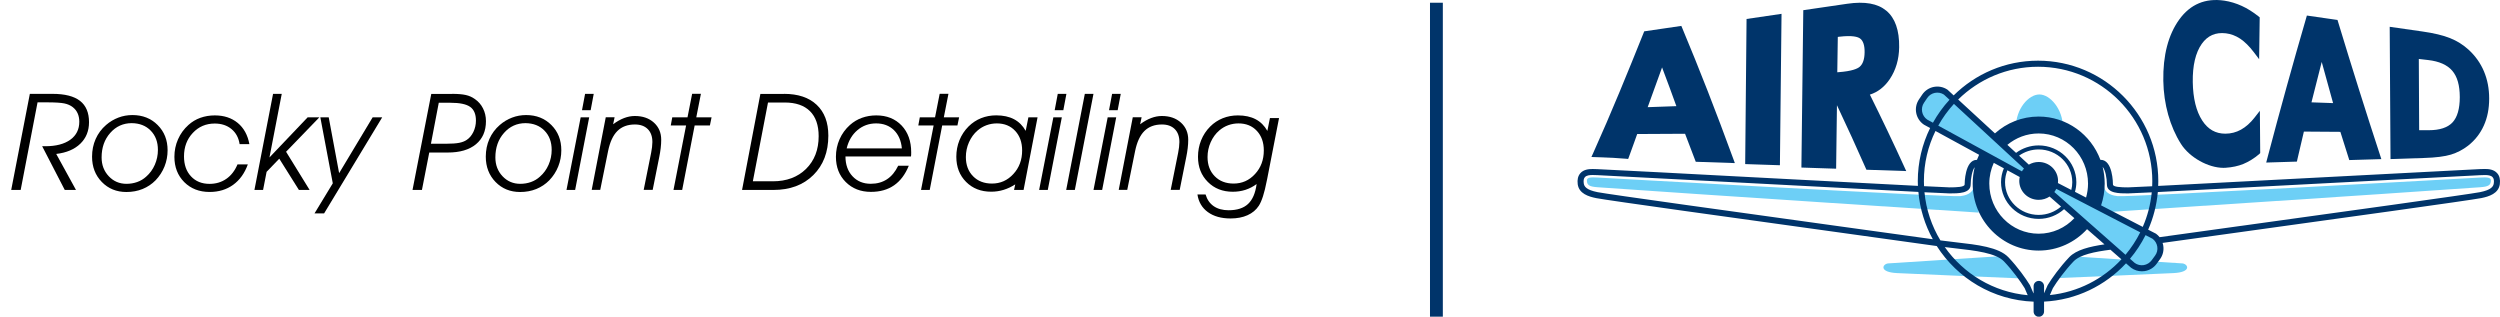
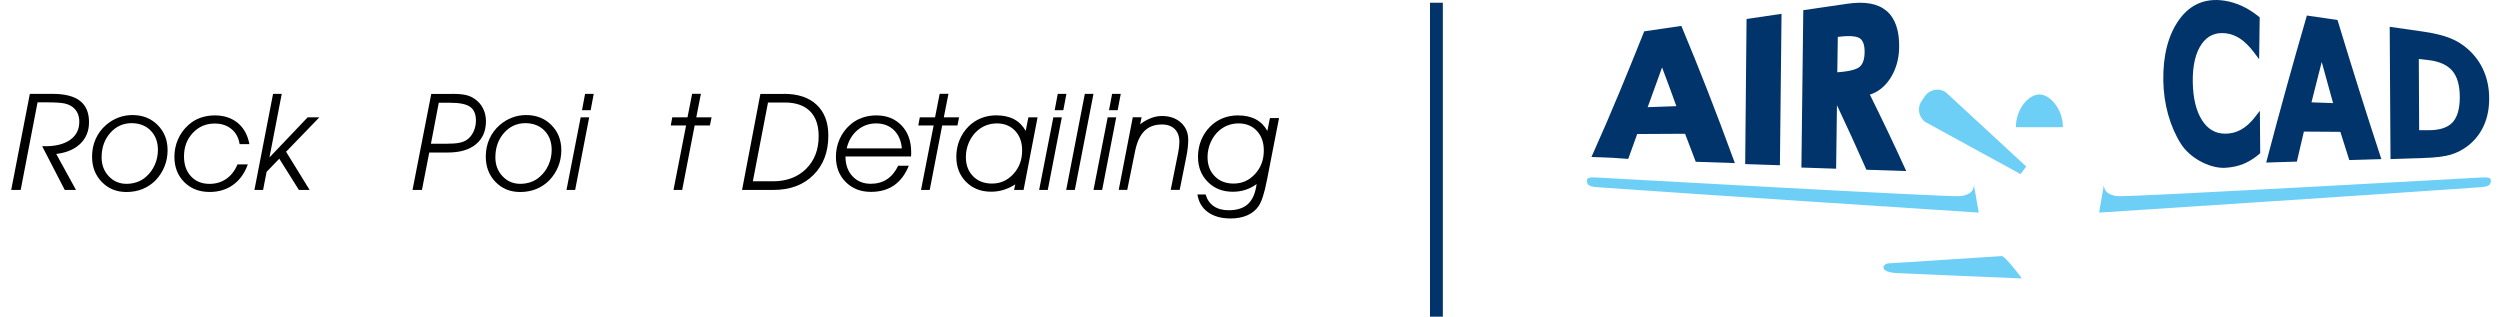
<svg xmlns="http://www.w3.org/2000/svg" version="1.1" x="0px" y="0px" viewBox="0 0 583.85 73.96" style="enable-background:new 0 0 583.85 73.96;" xml:space="preserve">
  <style type="text/css">
	.st0{display:none;}
	.st1{display:inline;stroke:#FFFFFF;stroke-miterlimit:10;}
	.st2{fill:#6DCFF6;}
	.st3{fill:none;stroke:#ED1C24;stroke-miterlimit:10;}
	.st4{fill:#00346A;}
	.st5{fill:none;stroke:#00346A;stroke-width:3;stroke-miterlimit:10;}
</style>
  <g id="Layer_2" class="st0">
    <rect x="-102.77" y="-269.02" class="st1" width="792" height="612" />
  </g>
  <g id="Layer_1">
    <g>
      <g>
        <path class="st2" d="M462.11,49.65c0,0-66.52-4.32-88.98-5.92c-1.95-0.14-2.47-0.48-2.53-1.5c-0.05-0.86,0.98-0.84,2.47-0.77     c1.31,0.07,82.42,4.63,84.71,4.35c0.83-0.1,3.2-0.42,3.2-2.65" />
      </g>
      <g>
        <path class="st2" d="M468.52,60.56c-0.27-0.28-0.58-0.53-0.93-0.76l-26.69,1.72c-1.32,0.21-2.09,2.06,2.16,2.26     c6.58,0.32,23.57,1.02,29.12,1.25C471.19,63.65,469.92,62.03,468.52,60.56z" />
-         <path class="st2" d="M509.74,61.52l-25.2-1.62c-0.3,0.2-0.57,0.42-0.8,0.66c-1.37,1.44-2.63,3.03-3.61,4.4     c6.72-0.28,21.43-0.89,27.45-1.18C511.83,63.58,511.06,61.73,509.74,61.52z" />
        <g>
          <path class="st2" d="M470.79,29.7c0-4.22,2.93-7.64,5.49-7.64c2.49,0,5.49,3.42,5.49,7.64" />
        </g>
        <g>
          <path class="st2" d="M490.22,49.65c0,0,66.52-4.32,88.98-5.92c1.95-0.14,2.47-0.48,2.53-1.5c0.05-0.86-0.98-0.84-2.47-0.77      c-1.31,0.07-82.42,4.63-84.71,4.35c-0.83-0.1-3.2-0.42-3.2-2.65" />
        </g>
        <g>
          <path class="st2" d="M471.89,40.66l-22.17-12.12c-1.63-1.09-2.06-3.3-0.96-4.92l0.75-1.11c1.09-1.63,3.3-2.06,4.92-0.96      l18.77,17.33" />
        </g>
        <g>
-           <path class="st2" d="M479.25,45.42l18.88,16.55c1.58,1.15,3.8,0.8,4.95-0.78l0.79-1.08c1.15-1.58,0.8-3.8-0.78-4.95      l-22.62-11.72" />
-         </g>
+           </g>
      </g>
    </g>
    <g>
      <path class="st3" d="M474.1,39.06" />
    </g>
    <g>
      <path class="st4" d="M374.19,36.75c1.72,0.07,3.2,0.12,5.52,0.32l0.53,0.05l0.19-0.5c0.51-1.35,0.83-2.26,1.18-3.25    c0.22-0.62,0.45-1.27,0.74-2.07l11.18-0.06c0.9,2.32,1.39,3.6,2.33,6.1l0.17,0.44l9.13,0.31l-0.36-0.98    c-3.99-10.91-7.89-20.91-11.93-30.56l-0.21-0.5l-8.67,1.27l-0.15,0.38c-3.59,8.95-7.46,18.48-11.75,28.01l-0.43,0.95l1.04,0.04    C373.23,36.71,373.72,36.73,374.19,36.75z M387.87,16.55c0.02-0.05,0.14-0.39,0.29-0.81l0.2,0.54c1.28,3.39,1.96,5.23,3.14,8.51    l-6.7,0.24C385.93,21.95,386.6,20.09,387.87,16.55z" />
      <polygon class="st4" points="416.06,3.23 407.89,4.43 407.57,38.32 415.68,38.59   " />
      <path class="st4" d="M429,24.57c2.36,4.99,4.61,9.91,6.7,14.66l0.18,0.41l9.3,0.31l-0.47-1.03c-2.48-5.44-5.18-11.1-8.02-16.82    c1.86-0.59,3.43-1.81,4.66-3.64c1.4-2.09,2.14-4.59,2.18-7.43c0.06-3.95-0.95-6.82-2.99-8.52c-2.04-1.7-5.03-2.23-9.14-1.63    l-10.26,1.5l-0.44,36.75l8.11,0.27L429,24.57z M429.2,8.62l0.4-0.05c3.01-0.35,4.27,0.03,4.8,0.42c0.73,0.53,1.09,1.63,1.06,3.25    c-0.02,1.57-0.4,2.7-1.13,3.34c-0.52,0.46-1.81,1.05-5,1.28l-0.25,0.02L429.2,8.62z" />
      <path class="st4" d="M509.35,33.62c2.01,3.16,6.37,5.58,9.94,5.58c0.17,0,0.33-0.01,0.49-0.02c1.54-0.1,2.92-0.4,4.11-0.88    c1.28-0.53,2.53-1.3,3.71-2.3l0.25-0.25l-0.08-9.88l-1.24,1.59c-0.98,1.25-2.04,2.19-3.17,2.82c-1.12,0.62-2.35,0.94-3.64,0.94    c-0.01,0-0.01,0-0.02,0c-2.28,0-4.05-1.01-5.39-3.07c-1.41-2.17-2.15-5.19-2.21-8.98c-0.06-3.86,0.65-6.86,2.09-8.91    c1.38-1.95,3.22-2.76,5.64-2.48c1.17,0.14,2.29,0.56,3.35,1.26c1.06,0.71,2.13,1.77,3.18,3.15l1.24,1.64l0.13-9.78l-0.27-0.22    c-1.29-1.02-2.6-1.85-3.9-2.44c-1.33-0.61-2.72-1.03-4.12-1.24c-4.37-0.64-7.9,0.83-10.48,4.39c-2.58,3.56-3.84,8.39-3.74,14.33    C505.31,24.33,506.78,29.57,509.35,33.62z" />
      <path class="st4" d="M536.53,37.22c0.61-2.65,0.94-4.05,1.52-6.49l8.52,0.06c0.73,2.34,1.14,3.65,1.92,6.08l0.16,0.51l7.49-0.22    l-0.29-0.9c-3.28-10-6.49-20.2-9.82-31.17l-0.13-0.43l-7.15-1.03l-0.17,0.59c-3.03,10.4-6.09,21.44-9.09,32.83l-0.24,0.91    l7.17-0.22L536.53,37.22z M542.19,14.57c0-0.02,0.01-0.05,0.03-0.11c0.02,0.06,0.03,0.11,0.03,0.13c1.07,3.91,1.63,5.95,2.62,9.49    l-5.05-0.18C540.72,20.29,541.23,18.3,542.19,14.57z" />
      <path class="st4" d="M566.17,36.89c2.69-0.08,4.79-0.35,6.24-0.79c1.45-0.45,2.79-1.15,3.99-2.08c1.6-1.26,2.84-2.84,3.67-4.69    c0.84-1.86,1.25-3.93,1.25-6.3c0-2.34-0.4-4.42-1.22-6.37c-0.81-1.92-2.02-3.62-3.61-5.07c-1.24-1.13-2.68-2.04-4.29-2.68    c-1.62-0.65-3.8-1.18-6.5-1.56l-7.61-1.09l0.19,30.89L566.17,36.89z M567.05,14.02c2.58,0.29,4.48,1.13,5.65,2.5    c1.18,1.38,1.75,3.39,1.76,6.15c0,2.72-0.57,4.71-1.7,5.92c-1.13,1.21-2.99,1.82-5.53,1.82c-0.01,0-0.02,0-0.02,0l-2.24,0    l-0.08-16.64L567.05,14.02z" />
-       <path class="st4" d="M583.2,40.46c-0.77-0.88-1.95-1-2.89-1c-0.35,0-0.71,0.02-1.08,0.03l-0.05,0c-5.04,0.24-20.1,1.04-36.04,1.88    c-13.85,0.73-30.04,1.59-39.12,2.05c0.01-0.37,0.03-0.74,0.03-1.11c0-15.52-12.6-28.14-28.09-28.14c-7.67,0-14.63,3.1-19.7,8.11    l-1.37-1.27l-0.08-0.07c-1.95-1.31-4.59-0.79-5.9,1.16l-0.75,1.11c-1.31,1.95-0.79,4.59,1.15,5.9l1.45,0.79    c-1.84,3.74-2.88,7.96-2.88,12.41c0,0.37,0.01,0.73,0.03,1.1c-9.13-0.46-25.11-1.31-38.8-2.03c-14.44-0.77-30.81-1.63-36.08-1.88    c-0.37-0.02-0.74-0.03-1.08-0.03c-0.94,0-2.12,0.11-2.89,1c-0.54,0.63-0.74,1.49-0.6,2.56c0.3,2.18,2.49,2.88,4.37,3.25    c2.65,0.52,33.3,4.77,55.71,7.87c11.94,1.65,21.41,2.96,23.77,3.31c4.82,7.54,13.12,12.64,22.62,12.99v2.31    c0,0.67,0.55,1.22,1.22,1.22c0.67,0,1.22-0.55,1.22-1.22v-2.32c7.54-0.37,14.3-3.74,19.14-8.94l1.16,1.01l0.05,0.04    c0.73,0.53,1.6,0.81,2.49,0.81c0.22,0,0.45-0.02,0.67-0.05c1.12-0.18,2.11-0.78,2.78-1.7l0.79-1.08c0.67-0.92,0.94-2.04,0.76-3.16    c-0.03-0.22-0.09-0.43-0.16-0.64c4.37-0.61,10.94-1.52,18.51-2.57l0.21-0.03c22.38-3.1,53.03-7.34,55.67-7.86    c1.87-0.37,4.06-1.07,4.37-3.25C583.95,41.94,583.75,41.08,583.2,40.46z M475.97,15.59c14.71,0,26.68,11.99,26.68,26.73    c0,0.4-0.01,0.79-0.03,1.18c-3.24,0.16-5.32,0.26-5.64,0.26c-1.64,0-3.52-0.08-3.52-0.67c0-0.24-0.03-5.76-2.85-5.76h-0.08    c0,0,0,0,0,0c-2.21-5.91-7.83-10.11-14.42-10.11c-3.92,0-7.49,1.49-10.21,3.93l-8.59-7.91C462.13,18.51,468.71,15.59,475.97,15.59    z M491.53,42.88c0-1.35-0.17-2.66-0.48-3.91c0.62,0.67,1,2.66,1,4.12c0,2.08,2.85,2.08,4.93,2.08c0.34,0,2.36-0.09,5.54-0.25    c-0.28,2.84-1,5.56-2.1,8.07l-9.73-5.03C491.23,46.37,491.53,44.66,491.53,42.88z M476.11,33.96c-1.98,0-3.81,0.65-5.28,1.74    l-2.03-1.87c1.99-1.66,4.53-2.66,7.31-2.66c6.37,0,11.53,5.24,11.53,11.71c0,1.13-0.17,2.22-0.46,3.26l-2.59-1.34    c0.2-0.72,0.32-1.48,0.32-2.26C484.9,37.81,480.96,33.96,476.11,33.96z M476.11,37.83c-0.84,0-1.62,0.23-2.3,0.62l-2.28-2.1    c1.29-0.91,2.87-1.45,4.58-1.45c4.33,0,7.85,3.43,7.85,7.64c0,0.63-0.08,1.23-0.23,1.82l-3.12-1.61c0.02-0.16,0.03-0.33,0.03-0.5    C480.64,39.81,478.61,37.83,476.11,37.83z M472.68,39.36c-0.18,0.2-0.34,0.43-0.48,0.66l-19.54-10.68    c1.02-1.84,2.25-3.54,3.66-5.08L472.68,39.36z M465.63,38.03l2.35,1.28c-0.42,1-0.66,2.09-0.66,3.23c0,4.73,3.94,8.58,8.79,8.58    c2.29,0,4.37-0.87,5.93-2.27l2.41,2.1c-2.1,2.24-5.06,3.63-8.34,3.63c-6.37,0-11.53-5.24-11.53-11.71    C464.58,41.15,464.96,39.51,465.63,38.03z M476.11,50.19c-4.33,0-7.85-3.43-7.85-7.64c0-0.98,0.2-1.92,0.55-2.78l2.87,1.57    c-0.06,0.29-0.1,0.6-0.1,0.91c0,2.44,2.03,4.42,4.53,4.42c0.94,0,1.82-0.28,2.55-0.77l2.68,2.34    C479.95,49.44,478.12,50.19,476.11,50.19z M450.08,27.93c-1.28-0.88-1.62-2.64-0.75-3.93l0.75-1.11c0.86-1.29,2.61-1.64,3.9-0.8    l1.31,1.21c-1.49,1.62-2.79,3.42-3.87,5.36L450.08,27.93z M452.01,30.59l10.19,5.56c-0.18,0.39-0.35,0.78-0.5,1.18c0,0,0,0,0,0    h-0.03c-2.82,0-2.85,5.53-2.85,5.76c0,0.59-1.88,0.67-3.52,0.67c-0.33,0-2.53-0.1-5.96-0.28c-0.02-0.39-0.03-0.78-0.03-1.17    C449.3,38.11,450.28,34.13,452.01,30.59z M428.72,52.73c-22.37-3.1-53.01-7.34-55.61-7.85c-2.68-0.53-3.14-1.34-3.24-2.06    c-0.09-0.66-0.01-1.13,0.26-1.44c0.39-0.45,1.14-0.51,1.82-0.51c0.33,0,0.67,0.02,1.02,0.03l0.05,0    c5.22,0.25,21.59,1.12,36.03,1.88c14.37,0.76,30.04,1.59,38.97,2.04c0.35,3.98,1.53,7.72,3.37,11.05    C447.86,55.38,439.25,54.19,428.72,52.73z M454.18,57.7c0.83,0.1,1.67,0.2,2.51,0.3c4.64,0.53,9.43,1.07,11.33,3.06    c2.07,2.17,3.88,4.71,4.82,6.24l0.71,1.64C465.55,68.21,458.57,63.93,454.18,57.7z M477.38,68.47h-0.01v-1.65    c0-0.67-0.55-1.22-1.22-1.22c-0.67,0-1.22,0.55-1.22,1.22v1.65h-0.05l-0.77-1.78l-0.04-0.09c-0.97-1.59-2.87-4.25-5.03-6.52    c-2.25-2.36-7.3-2.93-12.22-3.49c-1.22-0.14-2.47-0.28-3.66-0.45c-2.02-3.34-3.33-7.16-3.72-11.24c3.37,0.17,5.52,0.27,5.86,0.27    c2.08,0,4.93,0,4.93-2.08c0-1.41,0.36-3.32,0.94-4.05c-0.3,1.23-0.47,2.51-0.47,3.83c0,8.65,6.9,15.65,15.42,15.65    c4.46,0,8.48-1.93,11.29-5l4.07,3.55c-3.47,0.51-6.59,1.27-8.23,2.99c-2.16,2.27-4.06,4.93-5.03,6.52L477.38,68.47z M478.73,68.91    l0.7-1.61c0.94-1.54,2.76-4.07,4.82-6.24c1.53-1.6,4.92-2.26,8.62-2.74l2.57,2.25C491.17,65.15,485.3,68.23,478.73,68.91z     M496.39,59.5l-16.62-14.65c0.17-0.23,0.33-0.48,0.45-0.75l19.61,10.16C498.89,56.14,497.73,57.9,496.39,59.5z M503.3,59.69    l-0.79,1.08c-0.45,0.61-1.11,1.02-1.86,1.14c-0.74,0.12-1.48-0.06-2.09-0.49l-1.12-0.99c1.42-1.68,2.64-3.54,3.63-5.52l1.64,0.85    c0.59,0.45,0.98,1.09,1.1,1.83C503.93,58.33,503.75,59.08,503.3,59.69z M582.4,42.82c-0.1,0.72-0.57,1.53-3.24,2.06    c-2.6,0.51-33.23,4.75-55.62,7.85l-0.18,0.02c-7.86,1.09-14.65,2.03-19.01,2.64c-0.24-0.3-0.52-0.58-0.84-0.81l-1.83-0.94    c1.2-2.73,1.98-5.69,2.26-8.79c8.87-0.45,24.74-1.29,39.28-2.06c15.94-0.84,30.99-1.64,36.03-1.88l0.05,0    c0.35-0.02,0.69-0.03,1.01-0.03c0.68,0,1.43,0.06,1.82,0.51C582.41,41.69,582.49,42.16,582.4,42.82z" />
    </g>
    <g>
      <path d="M2.62,44.35l4.35-22.43h5.3c2.88,0,5.02,0.55,6.42,1.64c1.4,1.09,2.1,2.76,2.1,4.98c0,2.03-0.68,3.71-2.03,5.02    c-1.35,1.31-3.23,2.11-5.63,2.39l4.61,8.4h-2.62l-5.27-10.2h0.72c2.5,0,4.45-0.51,5.85-1.52c1.4-1.01,2.1-2.42,2.1-4.21    c0-0.73-0.13-1.38-0.39-1.96c-0.26-0.58-0.65-1.06-1.15-1.45c-0.53-0.41-1.19-0.7-1.96-0.86c-0.78-0.16-2.13-0.25-4.08-0.25H8.77    L4.83,44.35H2.62z" />
      <path d="M21.5,36.59c0-1.49,0.28-2.87,0.84-4.13c0.56-1.26,1.37-2.36,2.44-3.28c0.86-0.75,1.82-1.32,2.87-1.72    s2.14-0.59,3.28-0.59c2.38,0,4.35,0.78,5.89,2.33c1.55,1.55,2.32,3.51,2.32,5.89c0,1.33-0.24,2.59-0.72,3.79    c-0.48,1.2-1.18,2.28-2.08,3.22c-0.87,0.89-1.89,1.57-3.04,2.04c-1.16,0.47-2.42,0.7-3.78,0.7c-2.31,0-4.22-0.78-5.74-2.34    C22.25,40.93,21.5,38.96,21.5,36.59z M30.77,28.76c-2,0-3.68,0.76-5.02,2.28c-1.35,1.52-2.02,3.43-2.02,5.73    c0,1.75,0.56,3.21,1.67,4.39c1.11,1.18,2.49,1.77,4.14,1.77c0.88,0,1.72-0.14,2.5-0.42c0.79-0.28,1.49-0.7,2.1-1.26    c0.86-0.75,1.54-1.68,2.02-2.78c0.48-1.1,0.72-2.26,0.72-3.46c0-1.86-0.56-3.36-1.69-4.51C34.08,29.36,32.6,28.78,30.77,28.76z" />
      <path d="M57.88,38.39c-0.75,2.08-1.9,3.67-3.44,4.78s-3.37,1.66-5.49,1.66c-2.41,0-4.39-0.77-5.92-2.3    c-1.53-1.54-2.3-3.5-2.3-5.91c0-1.45,0.28-2.81,0.85-4.1s1.38-2.4,2.43-3.34c0.82-0.74,1.75-1.3,2.79-1.67    c1.04-0.37,2.16-0.56,3.37-0.56c2.15,0,3.93,0.59,5.35,1.76s2.33,2.83,2.72,4.95h-2.28c-0.23-1.49-0.86-2.66-1.9-3.52    c-1.04-0.86-2.35-1.29-3.92-1.29c-2.04,0-3.75,0.73-5.12,2.2c-1.37,1.46-2.05,3.29-2.05,5.48c0,1.93,0.54,3.48,1.63,4.65    c1.09,1.17,2.53,1.76,4.33,1.76c1.49,0,2.8-0.39,3.92-1.17c1.13-0.78,2-1.91,2.61-3.37H57.88z" />
      <path d="M65.8,21.92l-2.87,14.85l8.92-9.37h2.73l-7.77,8.04l5.49,8.91h-2.5l-4.58-7.29l-2.96,3.07l-0.82,4.22h-2.02l4.35-22.43    H65.8z" />
-       <path d="M73.45,49.84l4.27-7.03L74.81,27.4h1.96l2.43,13.04l7.83-13.04h2.23L75.69,49.84H73.45z" />
      <path d="M105.57,21.92c1.37,0,2.44,0.09,3.22,0.27c0.78,0.18,1.46,0.48,2.05,0.9c0.85,0.58,1.51,1.31,1.96,2.22    c0.46,0.9,0.69,1.9,0.69,2.99c0,2.3-0.78,4.1-2.34,5.39c-1.56,1.29-3.76,1.93-6.59,1.93h-4.31l-1.71,8.74h-2.2l4.38-22.43H105.57z     M102.47,24l-1.83,9.57h3.54c1.3,0,2.32-0.07,3.04-0.21c0.72-0.14,1.32-0.37,1.78-0.69c0.65-0.43,1.17-1.06,1.56-1.87    c0.39-0.82,0.59-1.7,0.59-2.64c0-1.49-0.45-2.56-1.35-3.2c-0.9-0.64-2.43-0.96-4.58-0.96H102.47z" />
      <path d="M113.45,36.59c0-1.49,0.28-2.87,0.84-4.13c0.56-1.26,1.37-2.36,2.44-3.28c0.86-0.75,1.82-1.32,2.87-1.72    s2.14-0.59,3.28-0.59c2.38,0,4.35,0.78,5.89,2.33c1.55,1.55,2.32,3.51,2.32,5.89c0,1.33-0.24,2.59-0.72,3.79    c-0.48,1.2-1.18,2.28-2.08,3.22c-0.87,0.89-1.89,1.57-3.04,2.04c-1.16,0.47-2.42,0.7-3.78,0.7c-2.31,0-4.22-0.78-5.74-2.34    C114.21,40.93,113.45,38.96,113.45,36.59z M122.73,28.76c-2,0-3.68,0.76-5.02,2.28c-1.35,1.52-2.02,3.43-2.02,5.73    c0,1.75,0.56,3.21,1.67,4.39c1.11,1.18,2.49,1.77,4.14,1.77c0.88,0,1.72-0.14,2.5-0.42c0.79-0.28,1.49-0.7,2.1-1.26    c0.86-0.75,1.54-1.68,2.02-2.78c0.48-1.1,0.72-2.26,0.72-3.46c0-1.86-0.56-3.36-1.69-4.51C126.04,29.36,124.56,28.78,122.73,28.76    z" />
      <path d="M137.6,27.4l-3.28,16.95h-2.02l3.31-16.95H137.6z M135.92,25.74l0.72-3.82h2.02l-0.72,3.82H135.92z" />
-       <path d="M143.53,27.4l-0.34,1.62c0.86-0.65,1.72-1.13,2.56-1.45c0.84-0.32,1.68-0.48,2.51-0.48c1.83,0,3.31,0.51,4.45,1.54    s1.71,2.36,1.71,4.01c0,0.63-0.04,1.28-0.12,1.96s-0.19,1.36-0.33,2.04l-1.54,7.7h-2.1l1.74-8.67c0.09-0.46,0.16-0.9,0.21-1.31    c0.05-0.41,0.07-0.81,0.08-1.19c0-1.29-0.36-2.3-1.08-3.02c-0.72-0.72-1.72-1.08-3-1.08c-1.71,0-3.07,0.51-4.09,1.52    c-1.02,1.01-1.75,2.59-2.18,4.72l-1.83,9.03h-1.99l3.28-16.95H143.53z" />
      <path d="M157.29,44.35l2.94-15.05h-3.58l0.35-1.9h3.56l1.08-5.49h2.05l-1.08,5.49h3.57l-0.39,1.9h-3.56l-2.91,15.05H157.29z" />
      <path d="M183.1,21.92c3.28,0,5.82,0.85,7.63,2.56c1.81,1.71,2.72,4.1,2.72,7.2c0,3.82-1.17,6.89-3.51,9.21    c-2.34,2.32-5.45,3.47-9.32,3.47h-7.32l4.28-22.43H183.1z M183.27,23.94h-3.91l-3.54,18.4h4.68c3.2,0,5.79-0.97,7.75-2.9    c1.96-1.94,2.94-4.48,2.94-7.63c0-2.56-0.68-4.51-2.03-5.85S185.84,23.94,183.27,23.94z" />
      <path d="M212.24,38.7c-0.82,2.03-1.97,3.56-3.44,4.58c-1.47,1.02-3.27,1.53-5.41,1.53c-2.39,0-4.35-0.77-5.88-2.3    c-1.53-1.53-2.29-3.49-2.29-5.89c0-1.45,0.28-2.81,0.85-4.1c0.56-1.28,1.38-2.4,2.43-3.34c0.83-0.74,1.77-1.3,2.81-1.67    c1.04-0.37,2.15-0.56,3.34-0.56c2.44,0,4.41,0.79,5.91,2.36c1.49,1.57,2.24,3.66,2.24,6.26c0,0.26,0,0.45-0.01,0.59    c-0.01,0.13-0.02,0.26-0.04,0.38h-15.3c0,1.91,0.55,3.45,1.64,4.62c1.09,1.17,2.51,1.76,4.26,1.76c1.46,0,2.72-0.35,3.79-1.05    c1.07-0.7,1.94-1.75,2.62-3.16H212.24z M210.62,34.66c-0.16-1.81-0.79-3.23-1.86-4.28c-1.08-1.04-2.47-1.56-4.16-1.56    c-1.66,0-3.12,0.53-4.36,1.58c-1.24,1.05-2.08,2.47-2.51,4.26H210.62z" />
      <path d="M215.1,44.35l2.94-15.05h-3.58l0.35-1.9h3.56l1.08-5.49h2.05l-1.08,5.49h3.57l-0.39,1.9h-3.56l-2.91,15.05H215.1z" />
      <path d="M239.05,44.35h-2.23l0.28-1.29c-0.87,0.56-1.78,0.99-2.72,1.28c-0.94,0.29-1.91,0.43-2.92,0.43    c-2.37,0-4.32-0.76-5.84-2.29c-1.52-1.53-2.28-3.48-2.28-5.86c0-1.37,0.24-2.66,0.73-3.87c0.49-1.21,1.19-2.28,2.12-3.21    c0.85-0.85,1.83-1.5,2.93-1.94c1.1-0.44,2.28-0.66,3.53-0.66c1.63,0,3.02,0.3,4.16,0.9c1.14,0.6,2.05,1.51,2.73,2.72l0.63-3.16    h2.14L239.05,44.35z M238.71,35.14c0-1.89-0.54-3.42-1.63-4.58c-1.08-1.16-2.51-1.74-4.28-1.74c-0.83,0-1.63,0.14-2.4,0.42    c-0.77,0.28-1.46,0.69-2.09,1.23c-0.85,0.73-1.52,1.65-2.01,2.75c-0.49,1.1-0.73,2.26-0.73,3.46c0,1.85,0.56,3.34,1.68,4.48    c1.12,1.14,2.59,1.71,4.41,1.71c1.97,0,3.64-0.74,5-2.23C238.03,39.16,238.71,37.33,238.71,35.14z" />
      <path d="M247.98,27.4l-3.28,16.95h-2.02L246,27.4H247.98z M246.31,25.74l0.72-3.82h2.02l-0.72,3.82H246.31z" />
      <path d="M255.37,21.92l-4.35,22.43H249l4.35-22.43H255.37z" />
      <path d="M260.68,27.4l-3.28,16.95h-2.02l3.31-16.95H260.68z M259,25.74l0.72-3.82h2.02l-0.72,3.82H259z" />
      <path d="M266.61,27.4l-0.34,1.62c0.86-0.65,1.72-1.13,2.56-1.45c0.84-0.32,1.68-0.48,2.51-0.48c1.83,0,3.31,0.51,4.45,1.54    s1.71,2.36,1.71,4.01c0,0.63-0.04,1.28-0.12,1.96s-0.19,1.36-0.33,2.04l-1.54,7.7h-2.1l1.74-8.67c0.09-0.46,0.16-0.9,0.21-1.31    c0.05-0.41,0.07-0.81,0.08-1.19c0-1.29-0.36-2.3-1.08-3.02c-0.72-0.72-1.72-1.08-3-1.08c-1.71,0-3.07,0.51-4.09,1.52    c-1.02,1.01-1.75,2.59-2.18,4.72l-1.83,9.03h-1.99l3.28-16.95H266.61z" />
      <path d="M298.71,27.56l-2.77,14.21c-0.02,0.11-0.06,0.28-0.11,0.51c-0.53,2.77-1.15,4.7-1.85,5.78c-0.63,0.96-1.5,1.69-2.63,2.2    s-2.45,0.76-3.96,0.76c-2.18,0-3.95-0.5-5.31-1.49c-1.36-0.99-2.17-2.37-2.43-4.12h1.9c0.35,1.19,0.98,2.1,1.9,2.74    c0.92,0.63,2.08,0.95,3.49,0.95c1.97,0,3.48-0.49,4.53-1.47c1.05-0.98,1.72-2.53,2-4.65c-0.8,0.6-1.67,1.04-2.6,1.35    c-0.93,0.3-1.93,0.45-2.97,0.45c-2.36,0-4.31-0.76-5.83-2.3c-1.53-1.53-2.29-3.48-2.29-5.85c0-1.37,0.24-2.66,0.73-3.87    c0.49-1.21,1.19-2.28,2.12-3.21c0.85-0.85,1.83-1.5,2.93-1.94c1.1-0.44,2.28-0.66,3.53-0.66c1.63,0,3.02,0.3,4.16,0.9    c1.14,0.6,2.05,1.51,2.73,2.72l0.6-3H298.71z M295.15,35.14c0-1.89-0.54-3.42-1.63-4.58c-1.08-1.16-2.51-1.74-4.28-1.74    c-0.83,0-1.63,0.14-2.4,0.42c-0.77,0.28-1.46,0.69-2.09,1.23c-0.85,0.73-1.52,1.65-2.01,2.75c-0.49,1.1-0.73,2.26-0.73,3.46    c0,1.85,0.56,3.34,1.68,4.48c1.12,1.14,2.59,1.71,4.41,1.71c1.97,0,3.64-0.74,5-2.23C294.47,39.16,295.15,37.33,295.15,35.14z" />
    </g>
    <line class="st5" x1="335.46" y1="0.64" x2="335.46" y2="73.96" />
  </g>
</svg>